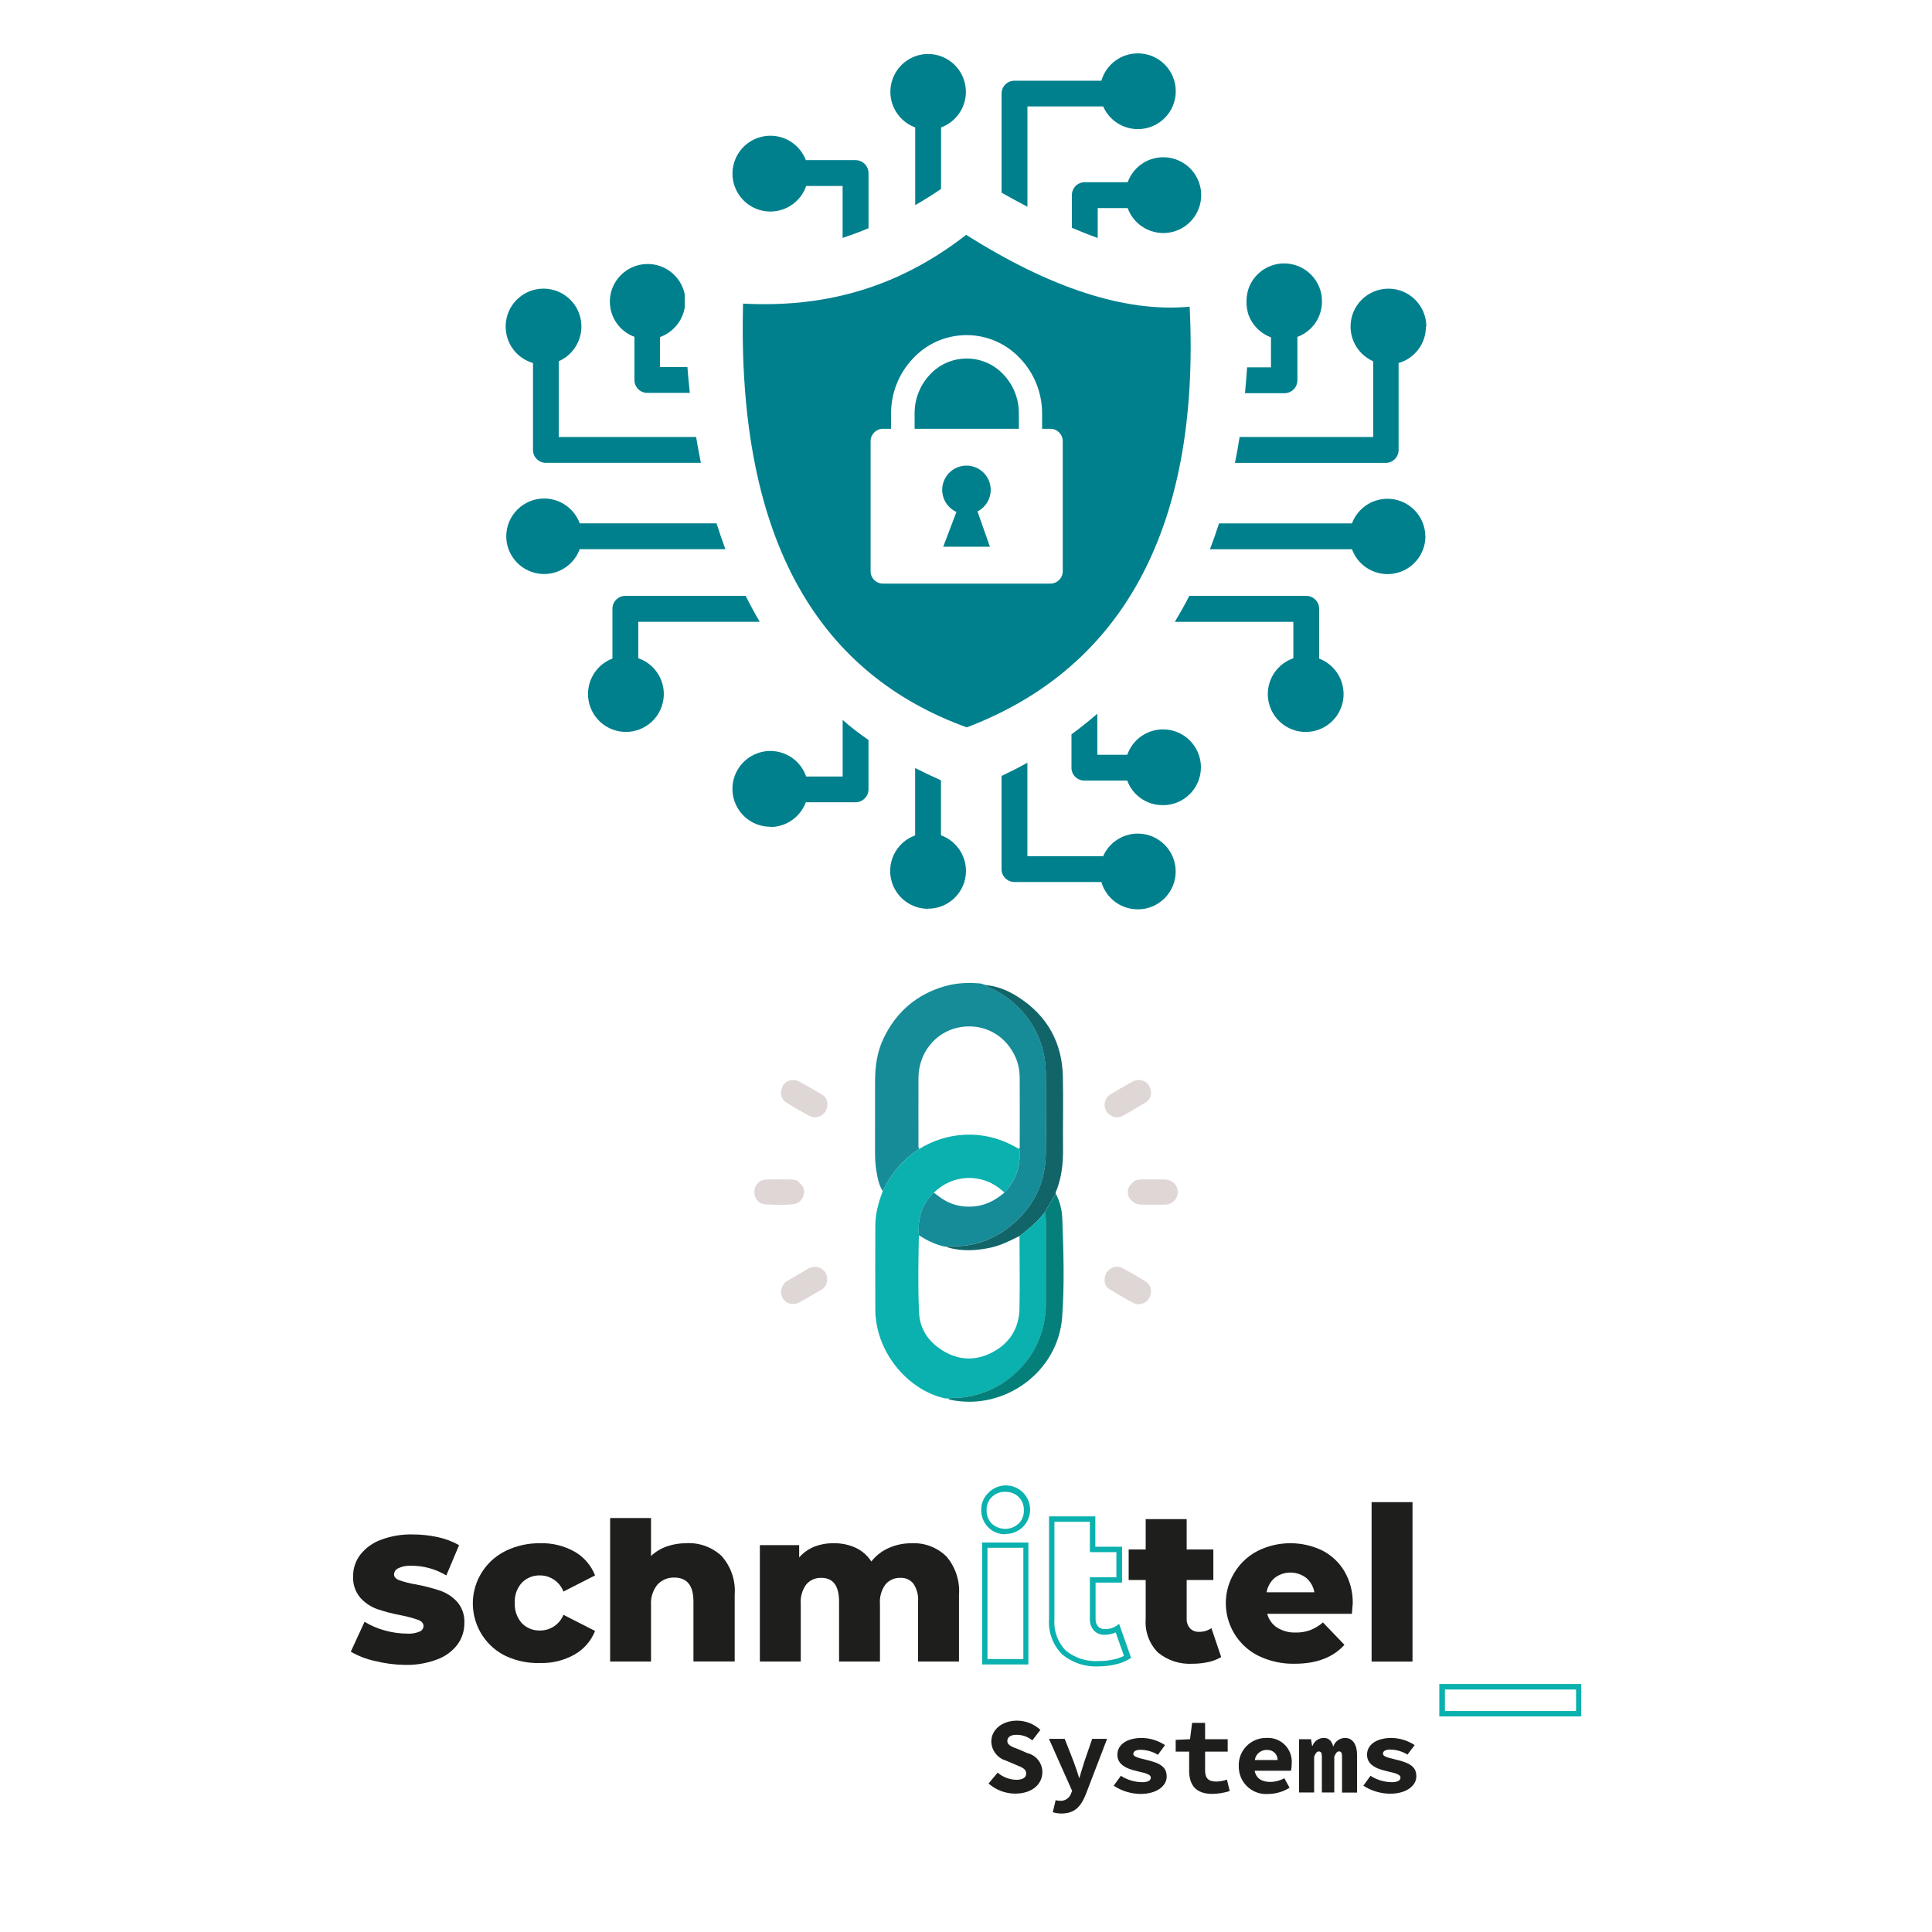
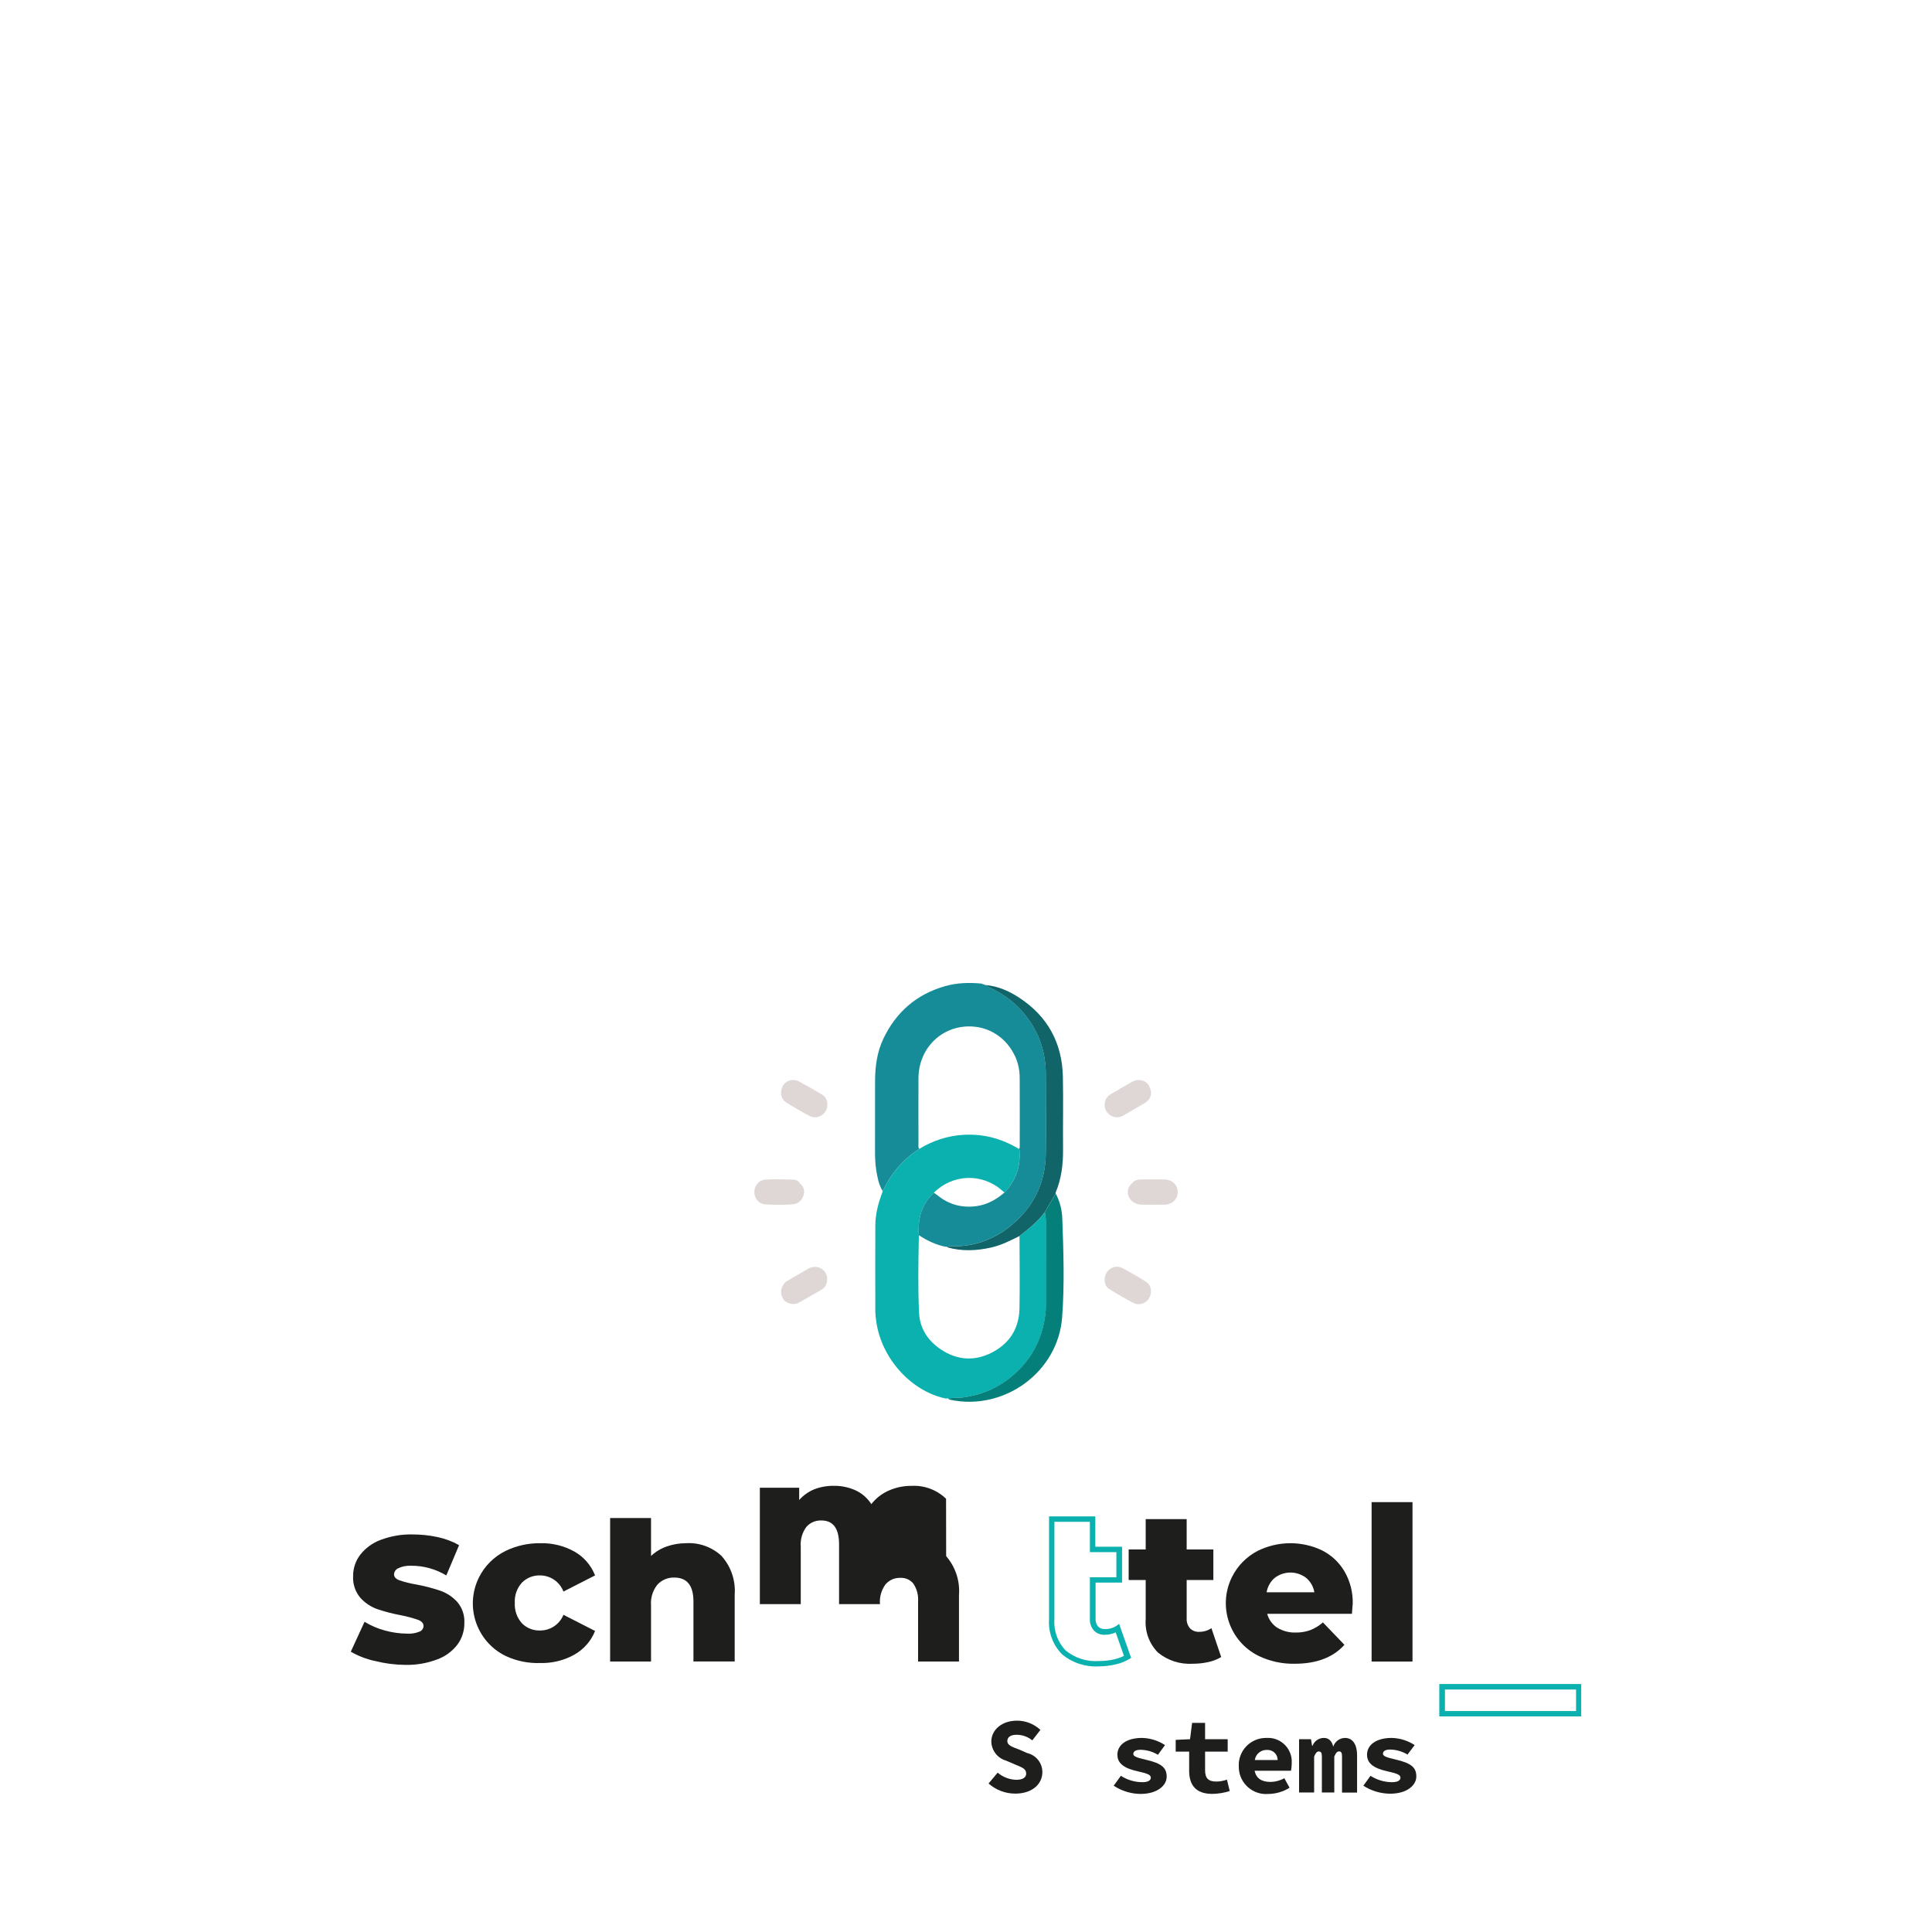
<svg xmlns="http://www.w3.org/2000/svg" id="Header" viewBox="0 0 512 512">
  <defs>
    <style>.cls-1{fill:#f59d1d;}.cls-2{fill:#ded7d5;}.cls-3{fill:#d1d8d5;}.cls-4{fill:#afb9b6;}.cls-5{fill:#116569;}.cls-6{fill:#168c98;}.cls-7{fill:#1e1e1c;}.cls-8{fill:#057f79;}.cls-9{fill:#0ab1ae;}.cls-10{fill:#00808d;fill-rule:evenodd;}</style>
  </defs>
  <g>
    <path class="cls-9" d="M250.53,370.6c-9.07-1.95-16.83-10.51-18.28-20.17-.15-1.02-.28-2.06-.28-3.09-.02-7.52-.03-15.04,0-22.56,.01-3.06,.79-5.98,1.87-8.82l.08-.31h.02c2.2-4.61,5.33-8.41,9.65-11.17,3.66-2.22,7.62-3.53,11.91-3.75,5.24-.27,10.06,1.05,14.53,3.76,.24,.36,.15,.77,.16,1.16,.16,4.03-1.27,7.46-3.99,10.38-.24-.2-.49-.4-.73-.61-5.26-4.59-13.04-4.3-17.99,.67-3.29,3.06-4.3,6.92-3.97,11.26-.13,6.88-.28,13.77,.06,20.64,.2,4.09,2.36,7.34,5.74,9.6,4.31,2.9,8.97,3.22,13.58,.84,4.65-2.4,7.17-6.38,7.28-11.63,.13-6.41,.02-12.82,.01-19.23,2.44-1.91,4.87-3.84,6.74-6.36,.16,.94,.27,1.88,.27,2.84,0,7.45,0,14.89-.02,22.34,0,.99-.12,1.98-.27,2.96-1.09,6.85-4.5,12.31-10.05,16.42-3.49,2.58-7.44,4-11.74,4.59-1.24,.17-2.54-.21-3.71,.43l.02-.02c-.14-.18-.31-.28-.54-.15h.04c-.13-.02-.25-.02-.38-.02Z" />
    <path class="cls-6" d="M243.58,304.48c-4.33,2.77-7.46,6.57-9.65,11.17-1.05-1.64-1.38-3.52-1.69-5.39-.29-1.76-.36-3.55-.35-5.34,.02-6.13,0-12.26,.01-18.39,.01-3.93,.53-7.78,2.25-11.36,3.36-6.99,8.75-11.66,16.24-13.81,3.17-.91,6.41-1.02,9.68-.7,.15,.01,.28,.13,.42,.19,.13,0,.26,.02,.38,.03h-.02c.15,.13,.3,.25,.52,.17h-.01c.24,.27,.51,.48,.85,.63,3.74,1.68,6.92,4.06,9.51,7.31,3.67,4.61,5.42,9.81,5.44,15.64,.03,7.01,.06,14.02,0,21.02-.08,8-3.39,14.53-9.61,19.44-4.38,3.46-9.47,5.27-15.14,5.18-.46,0-.97-.16-1.35,.26h.02c-.16-.17-.34-.26-.57-.14-2.55-.52-4.84-1.64-7-3.05-.33-4.34,.68-8.2,3.97-11.26,.35,.25,.72,.49,1.06,.76,3,2.42,6.41,3.3,10.21,2.8,2.89-.39,5.29-1.76,7.46-3.62,2.73-2.92,4.15-6.35,3.99-10.38-.02-.39,.08-.8-.16-1.16,.29-.34,.2-.76,.2-1.15,0-5.85,.03-11.7-.01-17.56-.01-1.91-.31-3.78-1.1-5.57-2.32-5.25-7.17-8.33-12.61-8.19-7.5,.19-13.09,6.17-13.12,13.75-.03,5.85,0,11.7,0,17.56,0,.39-.08,.8,.2,1.15Z" />
    <path class="cls-5" d="M251.05,330.54c.39-.42,.9-.27,1.35-.26,5.67,.09,10.76-1.72,15.14-5.18,6.22-4.92,9.53-11.44,9.61-19.44,.07-7.01,.03-14.02,0-21.02-.02-5.83-1.77-11.04-5.44-15.64-2.59-3.25-5.77-5.62-9.51-7.31-.34-.15-.61-.36-.85-.63,3.16,.31,5.99,1.55,8.6,3.24,7.64,4.94,11.55,12.05,11.73,21.11,.13,6.36-.02,12.73,.04,19.1,.04,3.98-.41,7.85-1.97,11.54l.03,.29v-.02c-.96,1.63-1.93,3.26-2.89,4.9-1.87,2.52-4.29,4.45-6.74,6.36-2.45,1.21-4.88,2.46-7.58,3.05-3.86,.84-7.7,1.03-11.53-.08Z" />
    <path class="cls-8" d="M276.9,321.22c.96-1.63,1.93-3.26,2.89-4.9,1.1,2.08,1.65,4.34,1.73,6.63,.32,8.71,.61,17.46-.04,26.14-1.09,14.55-15.4,24.9-29.67,21.86-.15-.03-.29-.11-.43-.17,1.17-.64,2.48-.26,3.71-.43,4.3-.58,8.25-2.01,11.74-4.59,5.55-4.11,8.96-9.57,10.05-16.42,.15-.98,.27-1.97,.27-2.96,.02-7.45,0-14.89,.02-22.34,0-.96-.1-1.9-.27-2.84Z" />
    <path class="cls-4" d="M261.37,261.06c-.22,.09-.38-.03-.52-.17,.21-.04,.38,.02,.52,.17Z" />
    <path class="cls-4" d="M260.86,260.89c-.13,0-.26-.02-.38-.03,.13,0,.26,.02,.38,.03Z" />
    <path class="cls-3" d="M233.9,315.65l-.08,.31,.08-.31Z" />
    <path class="cls-1" d="M279.79,316.34l-.03-.29,.03,.29Z" />
    <path class="cls-4" d="M251.06,330.53c-.19-.04-.38-.09-.57-.13,.23-.12,.4-.03,.57,.13Z" />
    <g>
      <path class="cls-2" d="M300.12,313.43c.57-.73,1.52-.85,2.48-.86,2.01-.03,4.02-.03,6.04,0,2,.03,3.45,1.44,3.46,3.32,.01,1.88-1.43,3.32-3.43,3.35-2.05,.03-4.1,.04-6.15,0-2.6-.06-4.26-2.29-3.42-4.49,.19-.51,.58-.83,1.02-1.31Z" />
      <path class="cls-2" d="M211.94,313.55c1.15,.96,1.39,2.12,.96,3.34-.42,1.18-1.26,2.07-2.6,2.22-2.48,.28-4.98,.2-7.46,.06-1.79-.1-2.98-1.65-2.93-3.36,.05-1.68,1.25-3.11,2.99-3.21,2.34-.12,4.69-.07,7.03,0,.79,.02,1.62,.22,2.01,.94Z" />
      <path class="cls-2" d="M293.75,336.64c1.02-1,2.45-1.27,3.84-.52,2.05,1.1,4.08,2.27,6.05,3.52,1.49,.94,1.78,2.82,.85,4.47-.75,1.33-2.68,1.95-4.13,1.18-2.19-1.16-4.34-2.39-6.45-3.7-1.52-.95-1.55-3.58-.17-4.94Z" />
      <path class="cls-2" d="M293.61,295.03c-1.39-1.45-1.08-3.97,.66-5.01,1.94-1.16,3.89-2.31,5.87-3.38,1.65-.89,3.58-.35,4.38,1.13,1,1.84,.56,3.54-1.23,4.6-1.85,1.1-3.71,2.18-5.57,3.25-1.41,.81-3,.56-4.11-.59Z" />
      <path class="cls-2" d="M218.33,295.07c-1.08,1.07-2.51,1.37-3.93,.6-2.06-1.1-4.09-2.27-6.05-3.52-1.52-.97-1.78-2.92-.77-4.58,.75-1.23,2.7-1.77,4.11-1.01,2.15,1.16,4.28,2.37,6.36,3.65,1.5,.92,1.61,3.55,.29,4.86Z" />
      <path class="cls-2" d="M208.26,339.68c1.36-.8,3.13-1.82,4.88-2.86,.66-.39,1.31-.81,2.06-1,1.48-.38,3.17,.44,3.74,1.79,.53,1.24,.35,3.27-1.19,4.14-2.04,1.14-4.02,2.37-6.08,3.48-1.35,.73-3.3,.24-4.06-.9-.96-1.43-.84-3.18,.63-4.66Z" />
    </g>
  </g>
  <g>
    <path class="cls-7" d="M261.98,472.64l2.41-2.87c1.38,1.18,3.13,1.85,4.94,1.9,1.79,0,2.62-.68,2.62-1.64,0-1.31-1.12-1.65-2.89-2.4l-2.4-1.03c-2.29-.64-3.9-2.7-3.95-5.08,0-3.08,2.79-5.53,6.81-5.53,2.3,0,4.52,.88,6.2,2.45l-2.15,2.78c-1.2-.99-2.72-1.52-4.28-1.48-1.39,0-2.34,.59-2.34,1.67s1.25,1.54,3.06,2.21l2.24,.97c2.34,.55,3.99,2.64,3.99,5.04,0,3.08-2.59,5.7-7.21,5.7-2.61-.01-5.12-.97-7.07-2.7Z" />
-     <path class="cls-7" d="M279,480.25l.76-3.19c.36,.11,.73,.17,1.1,.17,1.3,.11,2.52-.67,2.97-1.9l.29-.74-6.14-13.78h4.18l2.38,6.08c.51,1.33,.97,2.76,1.43,4.24h.11c.36-1.39,.86-2.85,1.27-4.24l2.09-6.08h3.95l-5.53,14.41c-1.37,3.56-3.04,5.38-6.6,5.38-.77,0-1.53-.12-2.26-.34Z" />
    <path class="cls-7" d="M295.14,473.23l1.9-2.62c1.7,1.09,3.68,1.68,5.7,1.69,1.54,0,2.24-.51,2.24-1.2s-.7-1.08-3.48-1.69c-3.8-.82-5.38-2.22-5.38-4.41,0-2.62,2.47-4.43,6.5-4.43,2.18,.04,4.3,.7,6.12,1.9l-1.88,2.57c-1.39-.85-2.99-1.31-4.62-1.33-1.31,0-1.9,.46-1.9,1.1s.87,.97,3.27,1.52c4.37,.99,5.57,2.22,5.57,4.52s-2.43,4.56-6.96,4.56c-2.52-.03-4.99-.79-7.09-2.19Z" />
    <path class="cls-7" d="M315.14,469.18v-4.98h-3.57v-3.12l3.8-.17,.55-4.33h3.44v4.33h5.99v3.29h-5.99v4.96c0,2.13,.91,2.97,3,2.97,.95-.01,1.9-.19,2.79-.51l.74,3.02c-1.49,.48-3.05,.74-4.62,.76-4.54,0-6.14-2.51-6.14-6.22Z" />
    <path class="cls-7" d="M328.28,467.98c-.11-3.99,3.04-7.31,7.03-7.41,.11,0,.22,0,.33,0,3.47-.22,6.46,2.41,6.68,5.88,.02,.3,.02,.61,0,.91-.01,.64-.07,1.27-.19,1.9h-9.64c.4,2.05,1.9,2.97,4.22,2.97,1.28-.02,2.54-.36,3.65-.99l1.39,2.53c-1.71,1.07-3.69,1.64-5.7,1.65-3.98,.3-7.44-2.69-7.74-6.67-.02-.25-.02-.51-.02-.76Zm4.26-1.56h6.05c.01-1.46-1.16-2.65-2.62-2.67-.06,0-.12,0-.18,0-1.61-.08-3.01,1.07-3.25,2.66Z" />
    <path class="cls-7" d="M344.25,460.91h3.18l.29,1.75h.11c.47-1.27,1.69-2.11,3.04-2.09,1.24,0,2.11,.8,2.45,2.32,.43-1.37,1.7-2.31,3.14-2.32,2.03,0,3.18,1.75,3.18,4.56v9.92h-3.99v-9.64c0-.86-.21-1.27-.78-1.27s-.87,.46-1.27,1.37v9.51h-3.29v-9.6c0-.86-.25-1.27-.8-1.27s-.87,.46-1.25,1.37v9.51h-3.99v-14.11Z" />
    <path class="cls-7" d="M361.3,473.23l1.9-2.62c1.7,1.09,3.68,1.68,5.7,1.69,1.54,0,2.24-.51,2.24-1.2s-.7-1.08-3.48-1.69c-3.8-.82-5.38-2.22-5.38-4.41,0-2.62,2.49-4.43,6.5-4.43,2.18,.04,4.3,.7,6.12,1.9l-1.9,2.51c-1.39-.85-2.98-1.31-4.6-1.33-1.33,0-1.9,.46-1.9,1.1s.87,.97,3.27,1.52c4.37,.99,5.57,2.22,5.57,4.52s-2.43,4.56-6.96,4.56c-2.52-.02-4.98-.76-7.09-2.13Z" />
    <path class="cls-7" d="M99.41,440.19c-2.26-.48-4.44-1.32-6.45-2.47l3.65-7.93c1.67,1.02,3.47,1.79,5.36,2.3,1.95,.55,3.96,.83,5.99,.84,1.11,.07,2.22-.12,3.25-.55,.6-.23,1-.8,1.03-1.44,0-.72-.46-1.27-1.37-1.64-1.47-.51-2.98-.92-4.51-1.22-2.17-.39-4.3-.95-6.39-1.65-1.73-.62-3.27-1.66-4.49-3.02-1.34-1.59-2.01-3.63-1.9-5.7-.02-2.06,.65-4.07,1.9-5.7,1.41-1.79,3.29-3.15,5.44-3.94,2.67-1,5.51-1.49,8.37-1.43,2.24,0,4.48,.23,6.67,.7,2,.42,3.93,1.14,5.7,2.15l-3.38,8.02c-2.84-1.72-6.1-2.61-9.41-2.57-1.15-.06-2.3,.17-3.35,.67-.63,.29-1.05,.9-1.1,1.6,0,.68,.46,1.2,1.37,1.56,1.45,.5,2.94,.88,4.45,1.12,2.17,.4,4.31,.95,6.41,1.65,1.72,.6,3.27,1.62,4.51,2.97,1.33,1.55,2.01,3.55,1.9,5.59,.03,2.05-.61,4.05-1.81,5.7-1.37,1.8-3.23,3.17-5.36,3.95-2.72,1.03-5.61,1.53-8.52,1.46-2.69-.03-5.36-.37-7.97-1.03Z" />
    <path class="cls-7" d="M134.03,438.86c-7.7-3.74-10.9-13.01-7.16-20.71,1.52-3.12,4.04-5.64,7.16-7.16,2.86-1.38,6.01-2.07,9.18-2.02,3.17-.09,6.3,.69,9.07,2.24,2.47,1.42,4.38,3.64,5.42,6.29l-8.38,4.28c-.98-2.56-3.42-4.25-6.16-4.28-1.8-.06-3.55,.62-4.83,1.9-1.33,1.46-2.02,3.39-1.9,5.36-.12,1.99,.56,3.95,1.9,5.44,1.27,1.28,3.02,1.97,4.83,1.9,2.71,0,5.15-1.65,6.16-4.16l8.38,4.28c-1.04,2.63-2.96,4.83-5.42,6.24-2.76,1.56-5.9,2.34-9.07,2.26-3.17,.11-6.31-.52-9.18-1.86Z" />
-     <path class="cls-7" d="M250.74,412.39c2.47,2.85,3.69,6.57,3.4,10.32v17.61h-10.84v-15.84c.13-1.69-.3-3.38-1.24-4.79-.83-1.04-2.11-1.61-3.44-1.54-1.5-.06-2.95,.57-3.94,1.71-1.11,1.51-1.64,3.38-1.48,5.25v15.21h-10.84v-15.84c0-4.22-1.56-6.33-4.68-6.33-1.52-.06-2.99,.56-3.99,1.71-1.11,1.51-1.64,3.38-1.48,5.25v15.21h-10.84v-30.84h10.42v3.25c1.09-1.23,2.45-2.2,3.97-2.83,1.65-.64,3.4-.95,5.17-.93,2-.03,3.99,.37,5.82,1.2,1.71,.8,3.15,2.06,4.16,3.65,1.22-1.56,2.81-2.8,4.62-3.59,1.92-.85,4-1.28,6.1-1.25,3.37-.17,6.66,1.07,9.09,3.42Z" />
-     <path class="cls-9" d="M272.53,441.1h-12.26v-32.32h12.26v32.32Zm-10.84-1.43h9.51v-29.49h-9.51v29.49Zm4.72-33.08c-1.73,.03-3.39-.66-4.58-1.9-1.18-1.21-1.83-2.85-1.79-4.54-.03-1.71,.66-3.36,1.9-4.54,2.47-2.55,6.54-2.62,9.09-.15,2.55,2.47,2.62,6.54,.15,9.09-1.23,1.27-2.93,1.98-4.69,1.96l-.08,.1Zm0-11.24c-1.32-.06-2.61,.44-3.56,1.37-.94,.92-1.44,2.2-1.39,3.52-.05,1.32,.45,2.59,1.37,3.54h0c2.01,1.85,5.1,1.85,7.11,0,.94-.93,1.45-2.21,1.39-3.54,.06-1.31-.43-2.59-1.37-3.52-.95-.93-2.23-1.42-3.56-1.37Z" />
+     <path class="cls-7" d="M250.74,412.39c2.47,2.85,3.69,6.57,3.4,10.32v17.61h-10.84v-15.84c.13-1.69-.3-3.38-1.24-4.79-.83-1.04-2.11-1.61-3.44-1.54-1.5-.06-2.95,.57-3.94,1.71-1.11,1.51-1.64,3.38-1.48,5.25h-10.84v-15.84c0-4.22-1.56-6.33-4.68-6.33-1.52-.06-2.99,.56-3.99,1.71-1.11,1.51-1.64,3.38-1.48,5.25v15.21h-10.84v-30.84h10.42v3.25c1.09-1.23,2.45-2.2,3.97-2.83,1.65-.64,3.4-.95,5.17-.93,2-.03,3.99,.37,5.82,1.2,1.71,.8,3.15,2.06,4.16,3.65,1.22-1.56,2.81-2.8,4.62-3.59,1.92-.85,4-1.28,6.1-1.25,3.37-.17,6.66,1.07,9.09,3.42Z" />
    <path class="cls-9" d="M291.22,441.61c-3.54,.21-7.03-.93-9.75-3.19-2.45-2.47-3.71-5.88-3.46-9.35v-27.21h12.26v8.04h7.09v9.51h-7.02v9.51c-.06,.77,.18,1.53,.67,2.13,.5,.5,1.2,.75,1.9,.68,1.03,.02,2.05-.27,2.91-.84l.76-.53,3.18,8.99-.48,.3c-1.1,.66-2.3,1.14-3.56,1.41-1.47,.36-2.99,.55-4.51,.55Zm-11.79-38.33v25.82c-.23,3.07,.86,6.1,3,8.31,2.47,2.01,5.61,3,8.78,2.78,1.36,0,2.71-.14,4.03-.44,.91-.2,1.79-.52,2.62-.93l-2.19-6.22c-.92,.42-1.92,.64-2.93,.63-1.07,.05-2.11-.36-2.85-1.14-.74-.85-1.13-1.97-1.06-3.1v-10.99h7.02v-6.67h-7.02v-8.04h-9.41Z" />
    <path class="cls-7" d="M323.62,439.14c-1.04,.62-2.17,1.06-3.35,1.31-1.37,.31-2.78,.46-4.18,.46-3.34,.2-6.63-.85-9.22-2.97-2.31-2.34-3.49-5.56-3.25-8.84v-10.38h-4.51v-8.1h4.51v-8.04h10.86v8.04h7.07v8.1h-7.07v10.19c-.06,.94,.26,1.87,.87,2.59,.62,.64,1.48,.99,2.38,.95,1.18,.03,2.33-.31,3.31-.97l2.59,7.66Z" />
    <path class="cls-7" d="M358.3,427.68h-22.47c.39,1.51,1.34,2.82,2.64,3.67,1.49,.9,3.2,1.35,4.94,1.29,1.3,.02,2.58-.19,3.8-.63,1.24-.48,2.38-1.18,3.38-2.05l5.7,5.93c-3,3.35-7.4,5.02-13.18,5.02-3.29,.07-6.54-.64-9.51-2.05-7.73-3.78-10.94-13.12-7.15-20.86,1.47-2.99,3.85-5.44,6.81-6.98,5.38-2.68,11.69-2.74,17.11-.15,2.46,1.25,4.51,3.16,5.91,5.53,1.52,2.6,2.28,5.58,2.21,8.59,0,0-.1,.97-.21,2.68Zm-20.51-9.51c-1.13,.98-1.88,2.33-2.13,3.8h12.66c-.25-1.48-1.01-2.82-2.15-3.8-2.47-1.9-5.91-1.9-8.38,0Z" />
    <path class="cls-7" d="M363.49,398.08h10.84v42.25h-10.84v-42.25Z" />
    <path class="cls-9" d="M419.04,454.87h-37.61v-8.59h37.61v8.59Zm-36.12-1.43h34.75v-5.7h-34.75v5.7Z" />
    <path class="cls-7" d="M181.82,408.97c-1.75-.01-3.48,.28-5.13,.86-1.55,.54-2.96,1.39-4.16,2.51v-10.04h-10.84v38.02h10.84v-14.87c-.15-1.97,.44-3.93,1.67-5.48,1.15-1.26,2.79-1.95,4.49-1.9,3.38,0,5.08,2.11,5.08,6.33v15.91h10.93v-17.68c.29-3.78-.98-7.51-3.52-10.32-2.53-2.34-5.91-3.55-9.35-3.35Z" />
  </g>
-   <path class="cls-10" d="M255.99,62.19c22.13,14.03,42.14,20.68,59.28,19.09,3,60.63-19.39,96.44-59.07,111.48-38.31-13.89-60.97-48.25-59.28-112.3,20.15,1.05,39.91-3.29,59.07-18.18v-.1Zm28.06-10.52v8.69c2.3,.99,4.58,1.89,6.85,2.72v-7.94h7.94c1.89,5.21,7.65,7.91,12.87,6.02,5.21-1.89,7.91-7.65,6.02-12.87-1.89-5.21-7.65-7.91-12.87-6.02-2.8,1.01-5,3.22-6.02,6.02h-11.37c-1.87-.01-3.4,1.5-3.41,3.37,0,.01,0,.03,0,.04v-.04Zm-150.05,34.87c0-5.55,4.49-10.05,10.03-10.05,5.55,0,10.05,4.49,10.05,10.03,0,3.99-2.36,7.61-6.01,9.21v20.07h36.4c.4,2.32,.81,4.6,1.27,6.85h-41.08c-1.85,.01-3.37-1.46-3.41-3.31v-23.14c-4.3-1.24-7.25-5.17-7.24-9.65Zm27.61-6.67c.06-5.54,4.6-9.97,10.14-9.91,4.73,.05,8.77,3.41,9.71,8.04v3.51c-.62,3.6-3.13,6.59-6.57,7.82v7.94h7.28c.18,2.32,.4,4.6,.64,6.85h-11.27c-1.89,0-3.41-1.53-3.41-3.41h0v-11.45c-3.93-1.44-6.54-5.2-6.51-9.39Zm-27.45,62.26c.02-5.55,4.52-10.03,10.07-10.02,4.2,.01,7.95,2.64,9.4,6.58h36.26c.73,2.34,1.53,4.62,2.34,6.85h-38.6c-1.91,5.21-7.68,7.88-12.89,5.97-3.94-1.45-6.56-5.19-6.58-9.38Zm21.67,41.78c0-4.17,2.57-7.9,6.47-9.39v-13.2c0-1.89,1.53-3.41,3.41-3.41h31.9c1.17,2.36,2.42,4.64,3.73,6.87h-32.19v9.65c5.24,1.81,8.03,7.53,6.22,12.77s-7.53,8.03-12.77,6.22c-4.05-1.4-6.77-5.21-6.77-9.5Zm145.68,57.08c5.55,.01,10.05-4.48,10.06-10.02s-4.48-10.05-10.02-10.06c-3.99,0-7.6,2.34-9.21,5.99h-20.07v-24.77c-2.22,1.23-4.51,2.4-6.85,3.51v24.69c0,1.89,1.53,3.41,3.41,3.41h23.04c1.24,4.29,5.16,7.24,9.63,7.24Zm6.69-27.61c5.55,0,10.05-4.48,10.06-10.03,0-5.55-4.48-10.05-10.03-10.06-4.27,0-8.08,2.69-9.49,6.73h-7.94v-10.88c-2.21,1.92-4.49,3.74-6.85,5.48v8.83c-.01,1.87,1.5,3.4,3.37,3.41,.01,0,.03,0,.04,0h11.37c1.44,3.93,5.2,6.54,9.39,6.51h.08Zm-62.26,27.43c5.54,.02,10.04-4.46,10.05-9.99,.01-4.23-2.64-8.02-6.62-9.46v-14.57c-2.24-1.01-4.62-2.12-6.85-3.26v17.86c-5.21,1.88-7.9,7.62-6.02,12.83,1.44,3.98,5.21,6.62,9.44,6.62v-.04Zm-41.68-21.65c4.15-.05,7.84-2.66,9.29-6.55h13.2c1.88-.02,3.4-1.55,3.41-3.43v-13.08c-2.36-1.65-4.64-3.33-6.85-5.32v15h-9.67c-1.81-5.24-7.53-8.03-12.77-6.22-5.24,1.81-8.03,7.53-6.22,12.77,1.4,4.05,5.21,6.77,9.5,6.77l.1,.06ZM377.99,86.55c0-5.55-4.49-10.05-10.03-10.05-5.55,0-10.05,4.49-10.05,10.03,0,3.99,2.36,7.61,6.01,9.21v20.07h-35.41c-.36,2.32-.77,4.6-1.23,6.85h40.05c1.81-.04,3.27-1.5,3.31-3.31v-23.14c4.3-1.24,7.25-5.17,7.24-9.65h.1Zm-27.65-6.67c.03-5.54-4.44-10.04-9.98-10.07-4.26-.02-8.07,2.66-9.49,6.68-.73,2.26-.73,4.7,0,6.97,1.03,2.76,3.2,4.93,5.95,5.95v7.94h-6.33c-.16,2.32-.34,4.6-.56,6.85h10.48c1.89,0,3.41-1.53,3.41-3.41h0v-11.51c3.93-1.44,6.54-5.2,6.51-9.39Zm27.39,62.26c-.04-5.55-4.58-10.01-10.12-9.96-4.16,.03-7.87,2.63-9.33,6.53h-35.23c-.75,2.34-1.55,4.62-2.4,6.85h37.63c1.91,5.21,7.68,7.88,12.89,5.97,3.94-1.45,6.56-5.19,6.58-9.38h-.02Zm-21.67,41.78c0-4.17-2.57-7.9-6.47-9.39v-13.2c0-1.89-1.53-3.41-3.41-3.41h-31c-1.21,2.36-2.5,4.64-3.83,6.87h31.4v9.65c-5.24,1.81-8.03,7.53-6.22,12.77s7.53,8.03,12.77,6.22c4.05-1.4,6.77-5.21,6.77-9.5ZM301.52,14.14c5.55-.02,10.06,4.47,10.07,10.01,.02,5.55-4.47,10.06-10.01,10.07-4,.01-7.62-2.35-9.23-6.01h-20.07v26.58c-2.26-1.19-4.55-2.42-6.85-3.73V24.8c-.01-1.87,1.5-3.4,3.37-3.41,.01,0,.03,0,.04,0h23.04c1.24-4.29,5.16-7.24,9.63-7.24Zm-55.57,.16c5.55,.02,10.03,4.52,10.02,10.07-.01,4.2-2.64,7.95-6.58,9.4v16.31c-2.29,1.55-4.57,2.98-6.85,4.29v-20.6c-5.21-1.91-7.88-7.68-5.97-12.89,1.45-3.94,5.19-6.56,9.38-6.58Zm-41.78,21.67c4.17,0,7.9,2.57,9.39,6.47h13.2c1.89,.02,3.41,1.56,3.41,3.45v14.59c-2.28,.95-4.56,1.81-6.87,2.56v-13.75h-9.65c-1.81,5.24-7.53,8.03-12.77,6.22-5.24-1.81-8.03-7.53-6.22-12.77,1.4-4.05,5.21-6.77,9.5-6.77Zm29.77,77.66h2.2v-4.07c0-5.43,2.08-10.66,5.84-14.59,7.31-7.83,19.58-8.25,27.41-.94,.32,.3,.63,.61,.94,.94,3.75,3.93,5.84,9.15,5.84,14.59v4.07h2.2c1.8,.01,3.26,1.47,3.27,3.27v34.5c-.01,1.8-1.47,3.26-3.27,3.26h-44.38c-1.8,0-3.26-1.45-3.27-3.26v-34.5c.01-1.8,1.47-3.26,3.27-3.27h-.04Zm19.53,22.03l-3.51,9.23h12.38l-3.29-9.35c3.16-1.62,4.41-5.49,2.79-8.65-1.62-3.16-5.49-4.41-8.65-2.79-3.16,1.62-4.41,5.49-2.79,8.65,.66,1.28,1.73,2.31,3.04,2.91h.04Zm-11.09-22.03h27.63v-4.07c.02-3.84-1.45-7.54-4.09-10.32-5.01-5.37-13.42-5.66-18.79-.66-.23,.21-.45,.43-.66,.66-2.64,2.79-4.11,6.48-4.09,10.32v4.07Z" />
</svg>